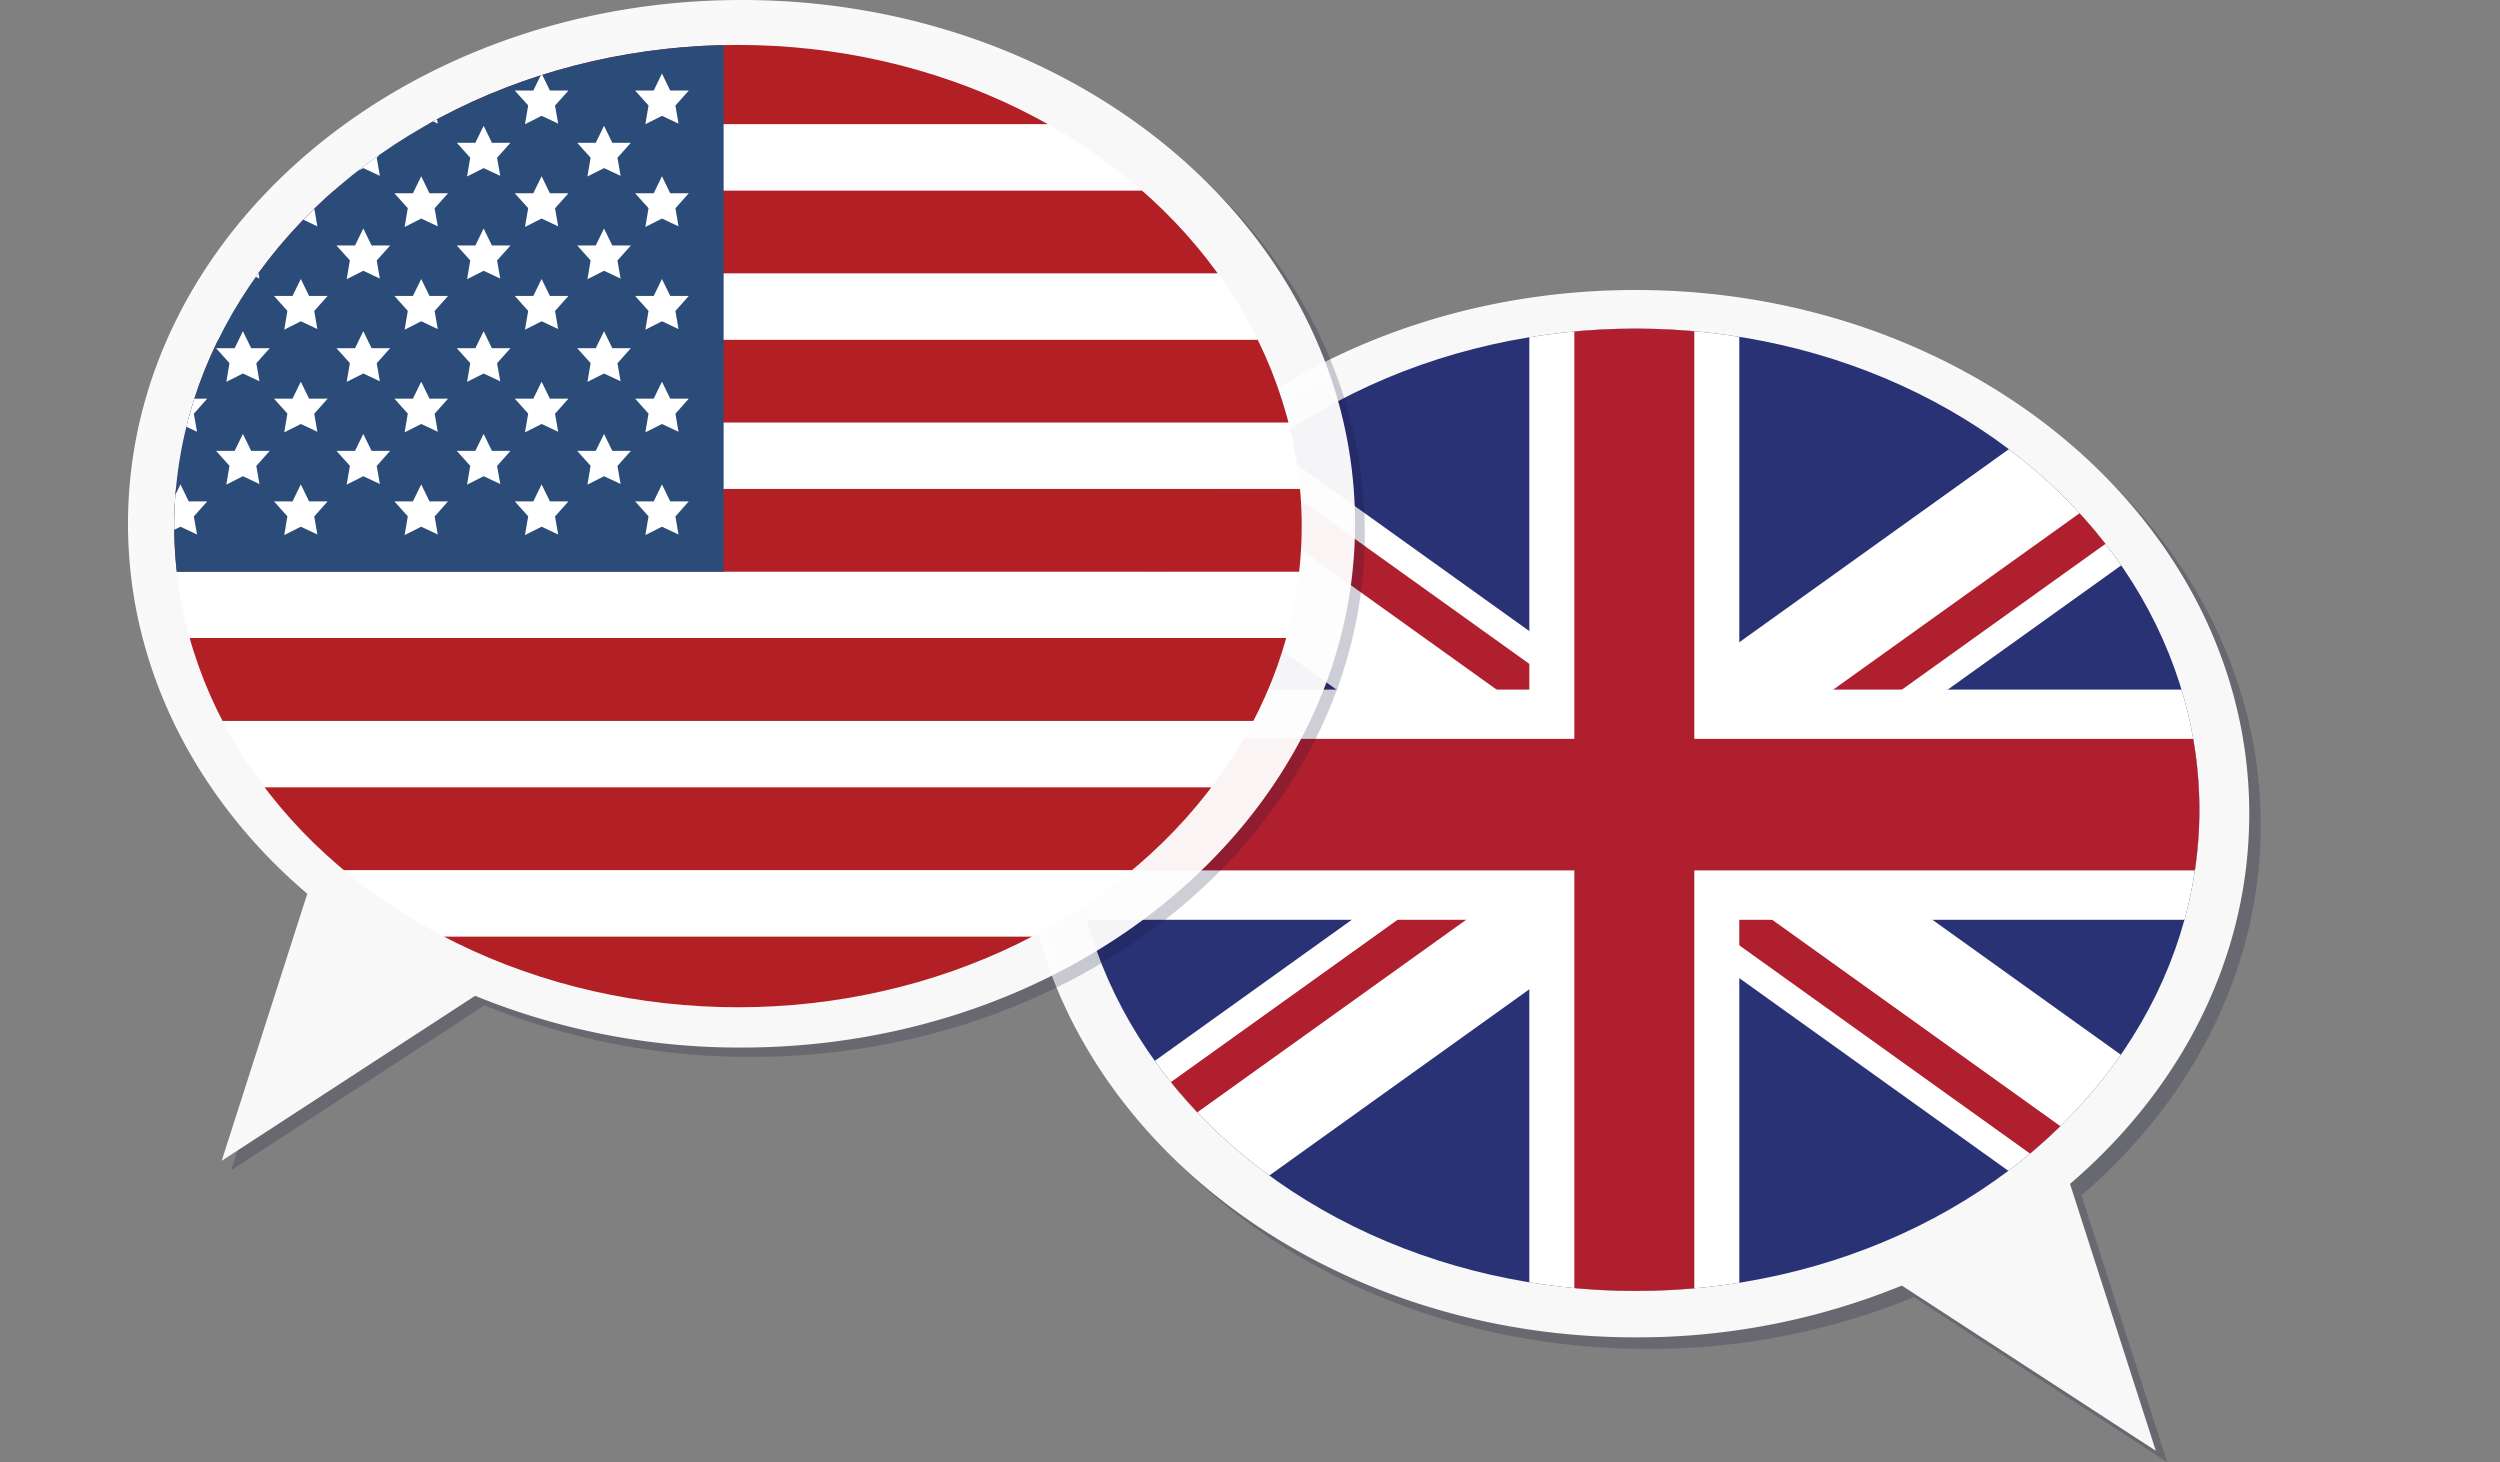
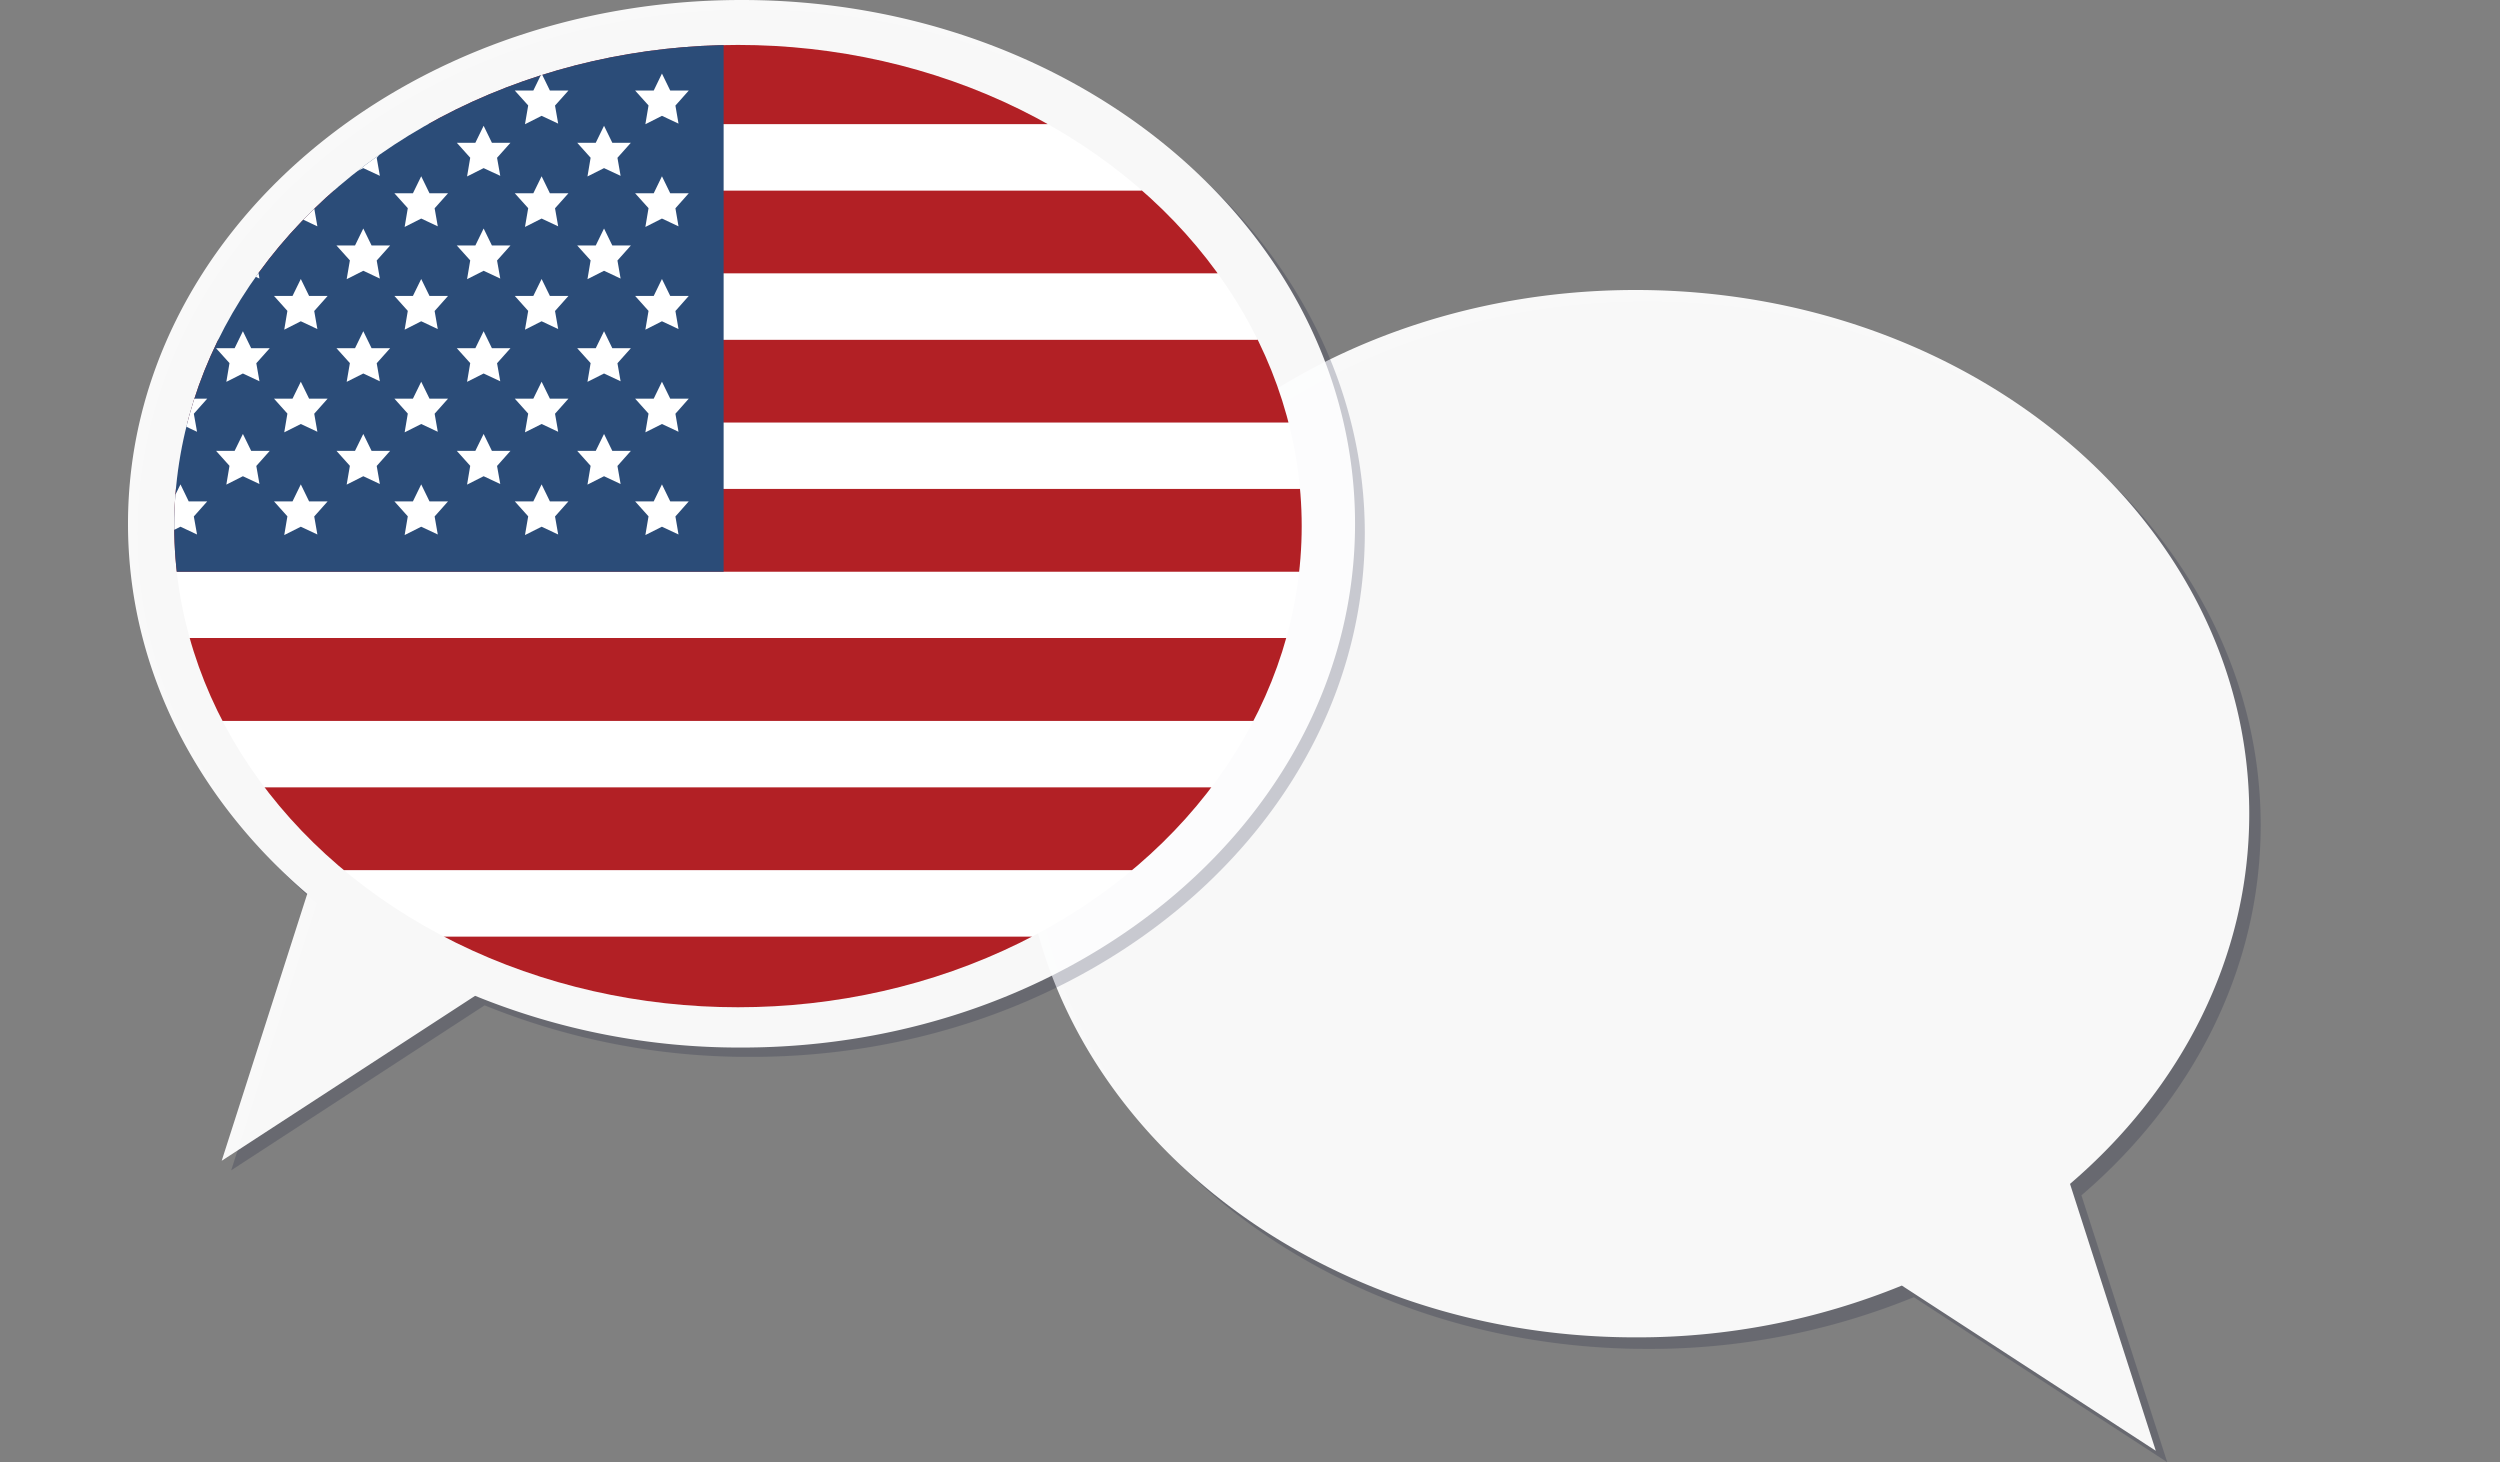
<svg xmlns="http://www.w3.org/2000/svg" viewBox="0 0 404.49 236.58">
  <rect x="0" y="0" width="404.49" height="236.58" fill="#808080" stroke="none" />
  <defs>
    <style>.cls-1{fill:none;}.cls-2{fill:#2a3276;}.cls-3{fill:#0a1332;opacity:0.2;}.cls-4,.cls-7{fill:#fff;}.cls-4{opacity:0.95;}.cls-5{clip-path:url(#clip-path);}.cls-6{clip-path:url(#clip-path-2);}.cls-8{fill:#b01f2e;}.cls-9{clip-path:url(#clip-path-3);}.cls-10{fill:#b22025;}.cls-11{fill:#2b4c78;}</style>
    <clipPath id="clip-path" transform="translate(20.71)">
-       <ellipse class="cls-1" cx="243.93" cy="131.02" rx="91.21" ry="77.85" />
-     </clipPath>
+       </clipPath>
    <clipPath id="clip-path-2" transform="translate(20.71)">
      <polygon class="cls-2" points="251.69 50.38 260.29 50.38 277.47 50.38 286.07 50.38 348.06 50.38 348.06 114.9 348.06 124.21 348.06 142.83 348.06 152.14 348.06 210.01 286.07 210.01 277.47 210.01 260.29 210.01 251.69 210.01 139.36 210.01 139.36 152.14 139.36 142.83 139.36 124.21 139.36 114.9 139.36 50.38 251.69 50.38" />
    </clipPath>
    <clipPath id="clip-path-3" transform="translate(20.71)">
      <ellipse class="cls-1" cx="98.69" cy="85.12" rx="91.21" ry="77.85" />
    </clipPath>
  </defs>
  <title>Asset 1</title>
  <g id="Layer_2" data-name="Layer 2">
    <g id="Layer_1-2" data-name="Layer 1">
      <path class="cls-3" d="M245.77,48.76c54.84,0,99.29,37.94,99.29,84.75,0,23.38-11.1,44.55-29,59.89l13.88,43.18-41-26.7a113.09,113.09,0,0,1-43.09,8.37c-54.83,0-99.28-37.94-99.28-84.74S190.94,48.76,245.77,48.76Z" transform="translate(20.71)" />
      <path class="cls-4" d="M243.93,46.92c54.83,0,99.28,37.94,99.28,84.74,0,23.39-11.09,44.56-29,59.89l13.88,43.18L287,208a113.08,113.08,0,0,1-43.08,8.38c-54.84,0-99.29-37.95-99.29-84.75S189.09,46.92,243.93,46.92Z" transform="translate(20.71)" />
      <g class="cls-5">
        <polygon class="cls-2" points="272.4 50.38 281 50.38 298.18 50.38 306.78 50.38 368.77 50.38 368.77 114.9 368.77 124.21 368.77 142.83 368.77 152.14 368.77 210.01 306.78 210.01 298.18 210.01 281 210.01 272.4 210.01 160.07 210.01 160.07 152.14 160.07 142.83 160.07 124.21 160.07 114.9 160.07 50.38 272.4 50.38" />
        <g class="cls-6">
          <polygon class="cls-7" points="149.09 31.67 126.88 47.58 382.28 230.5 404.49 214.59 149.09 31.67" />
          <polygon class="cls-8" points="269.38 131.08 139.83 38.3 145.38 34.32 274.94 127.11 269.38 131.08" />
          <polygon class="cls-8" points="391.53 223.87 385.98 227.85 260.13 137.71 265.68 133.74 391.53 223.87" />
          <polygon class="cls-7" points="126.88 214.59 149.09 230.5 404.49 47.58 382.28 31.67 126.88 214.59" />
-           <polygon class="cls-8" points="265.68 128.43 136.13 221.22 130.58 217.24 260.13 124.46 265.68 128.43" />
          <polygon class="cls-8" points="395.24 40.95 400.79 44.92 274.94 135.06 269.38 131.08 395.24 40.95" />
        </g>
        <rect class="cls-7" x="247.44" y="50.38" width="33.97" height="159.63" />
        <rect class="cls-7" x="160.07" y="111.57" width="208.7" height="37.25" />
        <rect class="cls-8" x="254.72" y="50.38" width="19.41" height="159.63" />
        <rect class="cls-8" x="160.07" y="119.55" width="208.7" height="21.28" />
      </g>
      <path class="cls-3" d="M100.83,1.54C46,1.54,1.54,39.48,1.54,86.28c0,23.39,11.1,44.56,29,59.89L16.7,189.35l41-26.69A113.28,113.28,0,0,0,100.83,171c54.83,0,99.28-37.94,99.28-84.75S155.66,1.54,100.83,1.54Z" transform="translate(20.71)" />
      <path class="cls-4" d="M99.29,0C44.45,0,0,37.94,0,84.75c0,23.38,11.1,44.55,29,59.88L15.16,187.81l41-26.69a113.28,113.28,0,0,0,43.09,8.37c54.83,0,99.28-37.94,99.28-84.74S154.12,0,99.29,0Z" transform="translate(20.71)" />
      <g class="cls-9">
        <polygon class="cls-10" points="0 151.51 0 156.4 0 160.44 0 164.92 240.31 164.92 240.31 160.44 240.31 156.4 240.31 151.51 0 151.51" />
        <polygon class="cls-7" points="0 140.78 0 144.22 0 148.27 0 151.51 240.31 151.51 240.31 148.27 240.31 144.22 240.31 140.78 0 140.78" />
        <polygon class="cls-10" points="0 127.37 0 132.05 0 136.1 0 140.78 240.31 140.78 240.31 136.1 240.31 132.05 240.31 127.37 0 127.37" />
        <polygon class="cls-7" points="0 116.64 0 119.88 0 123.92 0 127.37 240.31 127.37 240.31 123.92 240.31 119.88 240.31 116.64 0 116.64" />
        <polygon class="cls-10" points="0 103.23 0 107.7 0 111.75 0 116.64 240.31 116.64 240.31 111.75 240.31 107.7 240.31 103.23 0 103.23" />
        <polygon class="cls-7" points="0 92.5 0 95.53 0 99.58 0 103.23 240.31 103.23 240.31 99.58 240.31 95.53 240.31 92.5 0 92.5" />
        <polygon class="cls-10" points="0 79.08 0 83.36 0 87.4 0 92.5 240.31 92.5 240.31 87.4 240.31 83.36 240.31 79.08 0 79.08" />
        <polygon class="cls-7" points="0 68.36 0 71.18 0 75.23 0 79.08 240.31 79.08 240.31 75.23 240.31 71.18 240.31 68.36 0 68.36" />
        <polygon class="cls-10" points="0 54.95 0 59.01 0 63.06 0 68.36 240.31 68.36 240.31 63.06 240.31 59.01 240.31 54.95 0 54.95" />
        <polygon class="cls-7" points="0 44.22 0 46.84 0 50.88 0 54.95 240.31 54.95 240.31 50.88 240.31 46.84 240.31 44.22 0 44.22" />
        <polygon class="cls-10" points="0 30.81 0 34.66 0 38.71 0 44.22 240.31 44.22 240.31 38.71 240.31 34.66 240.31 30.81 0 30.81" />
        <polygon class="cls-7" points="0 20.08 0 22.49 0 26.54 0 30.81 240.31 30.81 240.31 26.54 240.31 22.49 240.31 20.08 0 20.08" />
        <polygon class="cls-10" points="0 6.67 0 10.32 0 14.36 0 20.08 240.31 20.08 240.31 14.36 240.31 10.32 240.31 6.67 0 6.67" />
        <rect class="cls-11" y="6.67" width="117.08" height="85.83" />
        <polygon class="cls-7" points="9.72 11.9 11.06 14.65 14.06 14.65 11.89 17.08 12.4 20 9.72 18.74 7.04 20.1 7.55 17.06 5.38 14.65 8.38 14.65 9.72 11.9" />
        <polygon class="cls-7" points="29.2 11.9 30.53 14.65 33.53 14.65 31.36 17.08 31.88 20 29.2 18.74 26.51 20.1 27.02 17.06 24.86 14.65 27.85 14.65 29.2 11.9" />
-         <polygon class="cls-7" points="48.67 11.9 50.01 14.65 53.01 14.65 50.84 17.08 51.35 20 48.67 18.74 45.99 20.1 46.5 17.06 44.33 14.65 47.33 14.65 48.67 11.9" />
-         <polygon class="cls-7" points="68.15 11.9 69.49 14.65 72.49 14.65 70.32 17.08 70.83 20 68.15 18.74 65.47 20.1 65.98 17.06 63.81 14.65 66.81 14.65 68.15 11.9" />
        <polygon class="cls-7" points="87.63 11.9 88.97 14.65 91.97 14.65 89.8 17.08 90.31 20 87.63 18.74 84.94 20.1 85.46 17.06 83.29 14.65 86.29 14.65 87.63 11.9" />
        <polygon class="cls-7" points="107.1 11.9 108.44 14.65 111.44 14.65 109.28 17.08 109.78 20 107.1 18.74 104.42 20.1 104.93 17.06 102.76 14.65 105.77 14.65 107.1 11.9" />
        <polygon class="cls-7" points="9.72 28.52 11.06 31.27 14.06 31.27 11.89 33.7 12.4 36.62 9.72 35.36 7.04 36.72 7.55 33.68 5.38 31.27 8.38 31.27 9.72 28.52" />
        <polygon class="cls-7" points="29.2 28.52 30.53 31.27 33.53 31.27 31.36 33.7 31.88 36.62 29.2 35.36 26.51 36.72 27.02 33.68 24.86 31.27 27.85 31.27 29.2 28.52" />
        <polygon class="cls-7" points="48.67 28.52 50.01 31.27 53.01 31.27 50.84 33.7 51.35 36.62 48.67 35.36 45.99 36.72 46.5 33.68 44.33 31.27 47.33 31.27 48.67 28.52" />
        <polygon class="cls-7" points="68.15 28.52 69.49 31.27 72.49 31.27 70.32 33.7 70.83 36.62 68.15 35.36 65.47 36.72 65.98 33.68 63.81 31.27 66.81 31.27 68.15 28.52" />
        <polygon class="cls-7" points="87.63 28.52 88.97 31.27 91.97 31.27 89.8 33.7 90.31 36.62 87.63 35.36 84.94 36.72 85.46 33.68 83.29 31.27 86.29 31.27 87.63 28.52" />
        <polygon class="cls-7" points="107.1 28.52 108.44 31.27 111.44 31.27 109.28 33.7 109.78 36.62 107.1 35.36 104.42 36.72 104.93 33.68 102.76 31.27 105.77 31.27 107.1 28.52" />
        <polygon class="cls-7" points="9.72 45.14 11.06 47.88 14.06 47.88 11.89 50.32 12.4 53.24 9.72 51.98 7.04 53.34 7.55 50.3 5.38 47.88 8.38 47.88 9.72 45.14" />
        <polygon class="cls-7" points="29.2 45.14 30.53 47.88 33.53 47.88 31.36 50.32 31.88 53.24 29.2 51.98 26.51 53.34 27.02 50.3 24.86 47.88 27.85 47.88 29.2 45.14" />
        <polygon class="cls-7" points="48.67 45.14 50.01 47.88 53.01 47.88 50.84 50.32 51.35 53.24 48.67 51.98 45.99 53.34 46.5 50.3 44.33 47.88 47.33 47.88 48.67 45.14" />
        <polygon class="cls-7" points="68.15 45.14 69.49 47.88 72.49 47.88 70.32 50.32 70.83 53.24 68.15 51.98 65.47 53.34 65.98 50.3 63.81 47.88 66.81 47.88 68.15 45.14" />
        <polygon class="cls-7" points="87.63 45.14 88.97 47.88 91.97 47.88 89.8 50.32 90.31 53.24 87.63 51.98 84.94 53.34 85.46 50.3 83.29 47.88 86.29 47.88 87.63 45.14" />
        <polygon class="cls-7" points="107.1 45.14 108.44 47.88 111.44 47.88 109.28 50.32 109.78 53.24 107.1 51.98 104.42 53.34 104.93 50.3 102.76 47.88 105.77 47.88 107.1 45.14" />
        <polygon class="cls-7" points="9.72 61.76 11.06 64.5 14.06 64.5 11.89 66.94 12.4 69.86 9.72 68.6 7.04 69.95 7.55 66.92 5.38 64.5 8.38 64.5 9.72 61.76" />
        <polygon class="cls-7" points="29.2 61.76 30.53 64.5 33.53 64.5 31.36 66.94 31.88 69.86 29.2 68.6 26.51 69.95 27.02 66.92 24.86 64.5 27.85 64.5 29.2 61.76" />
        <polygon class="cls-7" points="48.67 61.76 50.01 64.5 53.01 64.5 50.84 66.94 51.35 69.86 48.67 68.6 45.99 69.95 46.5 66.92 44.33 64.5 47.33 64.5 48.67 61.76" />
        <polygon class="cls-7" points="68.15 61.76 69.49 64.5 72.49 64.5 70.32 66.94 70.83 69.86 68.15 68.6 65.47 69.95 65.98 66.92 63.81 64.5 66.81 64.5 68.15 61.76" />
        <polygon class="cls-7" points="87.63 61.76 88.97 64.5 91.97 64.5 89.8 66.94 90.31 69.86 87.63 68.6 84.94 69.95 85.46 66.92 83.29 64.5 86.29 64.5 87.63 61.76" />
        <polygon class="cls-7" points="107.1 61.76 108.44 64.5 111.44 64.5 109.28 66.94 109.78 69.86 107.1 68.6 104.42 69.95 104.93 66.92 102.76 64.5 105.77 64.5 107.1 61.76" />
        <polygon class="cls-7" points="9.72 78.37 11.06 81.12 14.06 81.12 11.89 83.56 12.4 86.48 9.72 85.22 7.04 86.57 7.55 83.54 5.38 81.12 8.38 81.12 9.72 78.37" />
        <polygon class="cls-7" points="29.2 78.37 30.53 81.12 33.53 81.12 31.36 83.56 31.88 86.48 29.2 85.22 26.51 86.57 27.02 83.54 24.86 81.12 27.85 81.12 29.2 78.37" />
        <polygon class="cls-7" points="48.67 78.37 50.01 81.12 53.01 81.12 50.84 83.56 51.35 86.48 48.67 85.22 45.99 86.57 46.5 83.54 44.33 81.12 47.33 81.12 48.67 78.37" />
        <polygon class="cls-7" points="68.15 78.37 69.49 81.12 72.49 81.12 70.32 83.56 70.83 86.48 68.15 85.22 65.47 86.57 65.98 83.54 63.81 81.12 66.81 81.12 68.15 78.37" />
        <polygon class="cls-7" points="87.63 78.37 88.97 81.12 91.97 81.12 89.8 83.56 90.31 86.48 87.63 85.22 84.94 86.57 85.46 83.54 83.29 81.12 86.29 81.12 87.63 78.37" />
        <polygon class="cls-7" points="107.1 78.37 108.44 81.12 111.44 81.12 109.28 83.56 109.78 86.48 107.1 85.22 104.42 86.57 104.93 83.54 102.76 81.12 105.77 81.12 107.1 78.37" />
        <polygon class="cls-7" points="19.82 20.35 21.16 23.1 24.16 23.1 21.99 25.53 22.5 28.45 19.82 27.2 17.14 28.55 17.65 25.52 15.48 23.1 18.48 23.1 19.82 20.35" />
        <polygon class="cls-7" points="39.3 20.35 40.64 23.1 43.64 23.1 41.47 25.53 41.98 28.45 39.3 27.2 36.62 28.55 37.13 25.52 34.96 23.1 37.96 23.1 39.3 20.35" />
        <polygon class="cls-7" points="58.78 20.35 60.12 23.1 63.12 23.1 60.95 25.53 61.46 28.45 58.78 27.2 56.09 28.55 56.61 25.52 54.44 23.1 57.44 23.1 58.78 20.35" />
        <polygon class="cls-7" points="78.25 20.35 79.59 23.1 82.59 23.1 80.42 25.53 80.94 28.45 78.25 27.2 75.57 28.55 76.08 25.52 73.91 23.1 76.91 23.1 78.25 20.35" />
        <polygon class="cls-7" points="97.73 20.35 99.07 23.1 102.07 23.1 99.9 25.53 100.41 28.45 97.73 27.2 95.05 28.55 95.56 25.52 93.39 23.1 96.39 23.1 97.73 20.35" />
        <polygon class="cls-7" points="19.82 36.97 21.16 39.72 24.16 39.72 21.99 42.15 22.5 45.07 19.82 43.81 17.14 45.17 17.65 42.13 15.48 39.72 18.48 39.72 19.82 36.97" />
        <polygon class="cls-7" points="39.3 36.97 40.64 39.72 43.64 39.72 41.47 42.15 41.98 45.07 39.3 43.81 36.62 45.17 37.13 42.13 34.96 39.72 37.96 39.72 39.3 36.97" />
        <polygon class="cls-7" points="58.78 36.97 60.12 39.72 63.12 39.72 60.95 42.15 61.46 45.07 58.78 43.81 56.09 45.17 56.61 42.13 54.44 39.72 57.44 39.72 58.78 36.97" />
        <polygon class="cls-7" points="78.25 36.97 79.59 39.72 82.59 39.72 80.42 42.15 80.94 45.07 78.25 43.81 75.57 45.17 76.08 42.13 73.91 39.72 76.91 39.72 78.25 36.97" />
        <polygon class="cls-7" points="97.73 36.97 99.07 39.72 102.07 39.72 99.9 42.15 100.41 45.07 97.73 43.81 95.05 45.17 95.56 42.13 93.39 39.72 96.39 39.72 97.73 36.97" />
        <polygon class="cls-7" points="19.82 53.59 21.16 56.34 24.16 56.34 21.99 58.77 22.5 61.69 19.82 60.43 17.14 61.78 17.65 58.75 15.48 56.34 18.48 56.34 19.82 53.59" />
        <polygon class="cls-7" points="39.3 53.59 40.64 56.34 43.64 56.34 41.47 58.77 41.98 61.69 39.3 60.43 36.62 61.78 37.13 58.75 34.96 56.34 37.96 56.34 39.3 53.59" />
        <polygon class="cls-7" points="58.78 53.59 60.12 56.34 63.12 56.34 60.95 58.77 61.46 61.69 58.78 60.43 56.09 61.78 56.61 58.75 54.44 56.34 57.44 56.34 58.78 53.59" />
        <polygon class="cls-7" points="78.25 53.59 79.59 56.34 82.59 56.34 80.42 58.77 80.94 61.69 78.25 60.43 75.57 61.78 76.08 58.75 73.91 56.34 76.91 56.34 78.25 53.59" />
        <polygon class="cls-7" points="97.73 53.59 99.07 56.34 102.07 56.34 99.9 58.77 100.41 61.69 97.73 60.43 95.05 61.78 95.56 58.75 93.39 56.34 96.39 56.34 97.73 53.59" />
-         <polygon class="cls-7" points="19.82 70.21 21.16 72.95 24.16 72.95 21.99 75.39 22.5 78.31 19.82 77.05 17.14 78.41 17.65 75.37 15.48 72.95 18.48 72.95 19.82 70.21" />
        <polygon class="cls-7" points="39.3 70.21 40.64 72.95 43.64 72.95 41.47 75.39 41.98 78.31 39.3 77.05 36.62 78.41 37.13 75.37 34.96 72.95 37.96 72.95 39.3 70.21" />
        <polygon class="cls-7" points="58.78 70.21 60.12 72.95 63.12 72.95 60.95 75.39 61.46 78.31 58.78 77.05 56.09 78.41 56.61 75.37 54.44 72.95 57.44 72.95 58.78 70.21" />
        <polygon class="cls-7" points="78.25 70.21 79.59 72.95 82.59 72.95 80.42 75.39 80.94 78.31 78.25 77.05 75.57 78.41 76.08 75.37 73.91 72.95 76.91 72.95 78.25 70.21" />
        <polygon class="cls-7" points="97.73 70.21 99.07 72.95 102.07 72.95 99.9 75.39 100.41 78.31 97.73 77.05 95.05 78.41 95.56 75.37 93.39 72.95 96.39 72.95 97.73 70.21" />
      </g>
    </g>
  </g>
</svg>